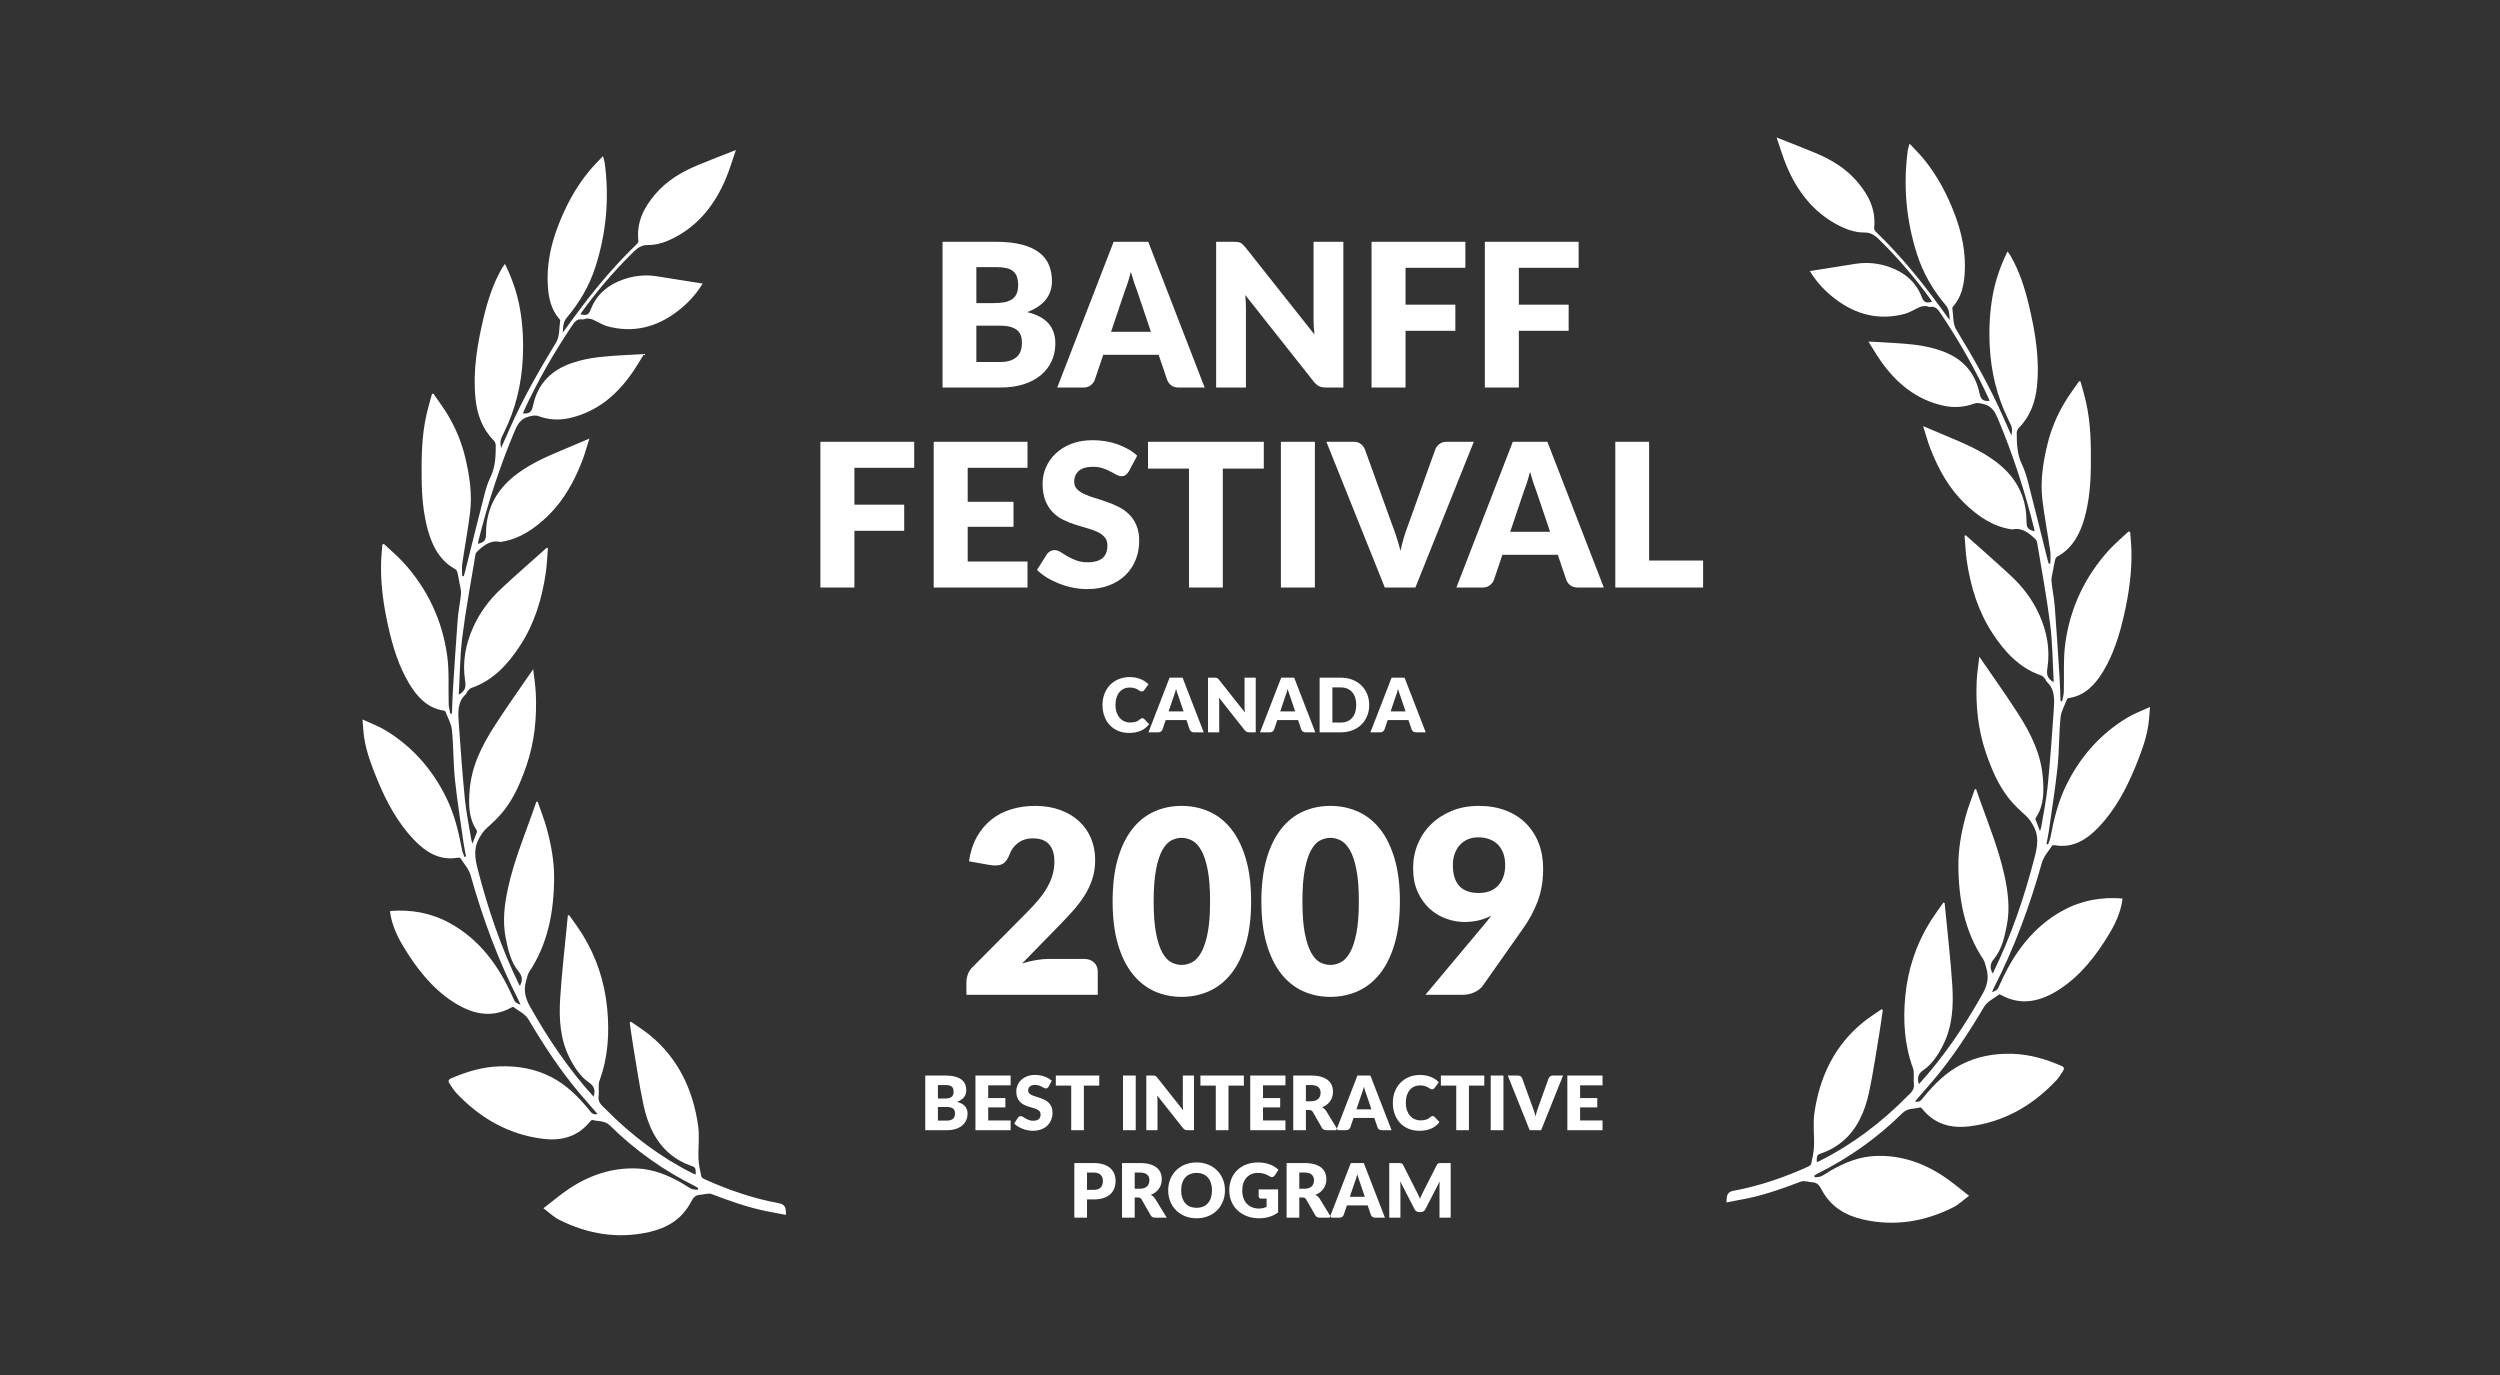
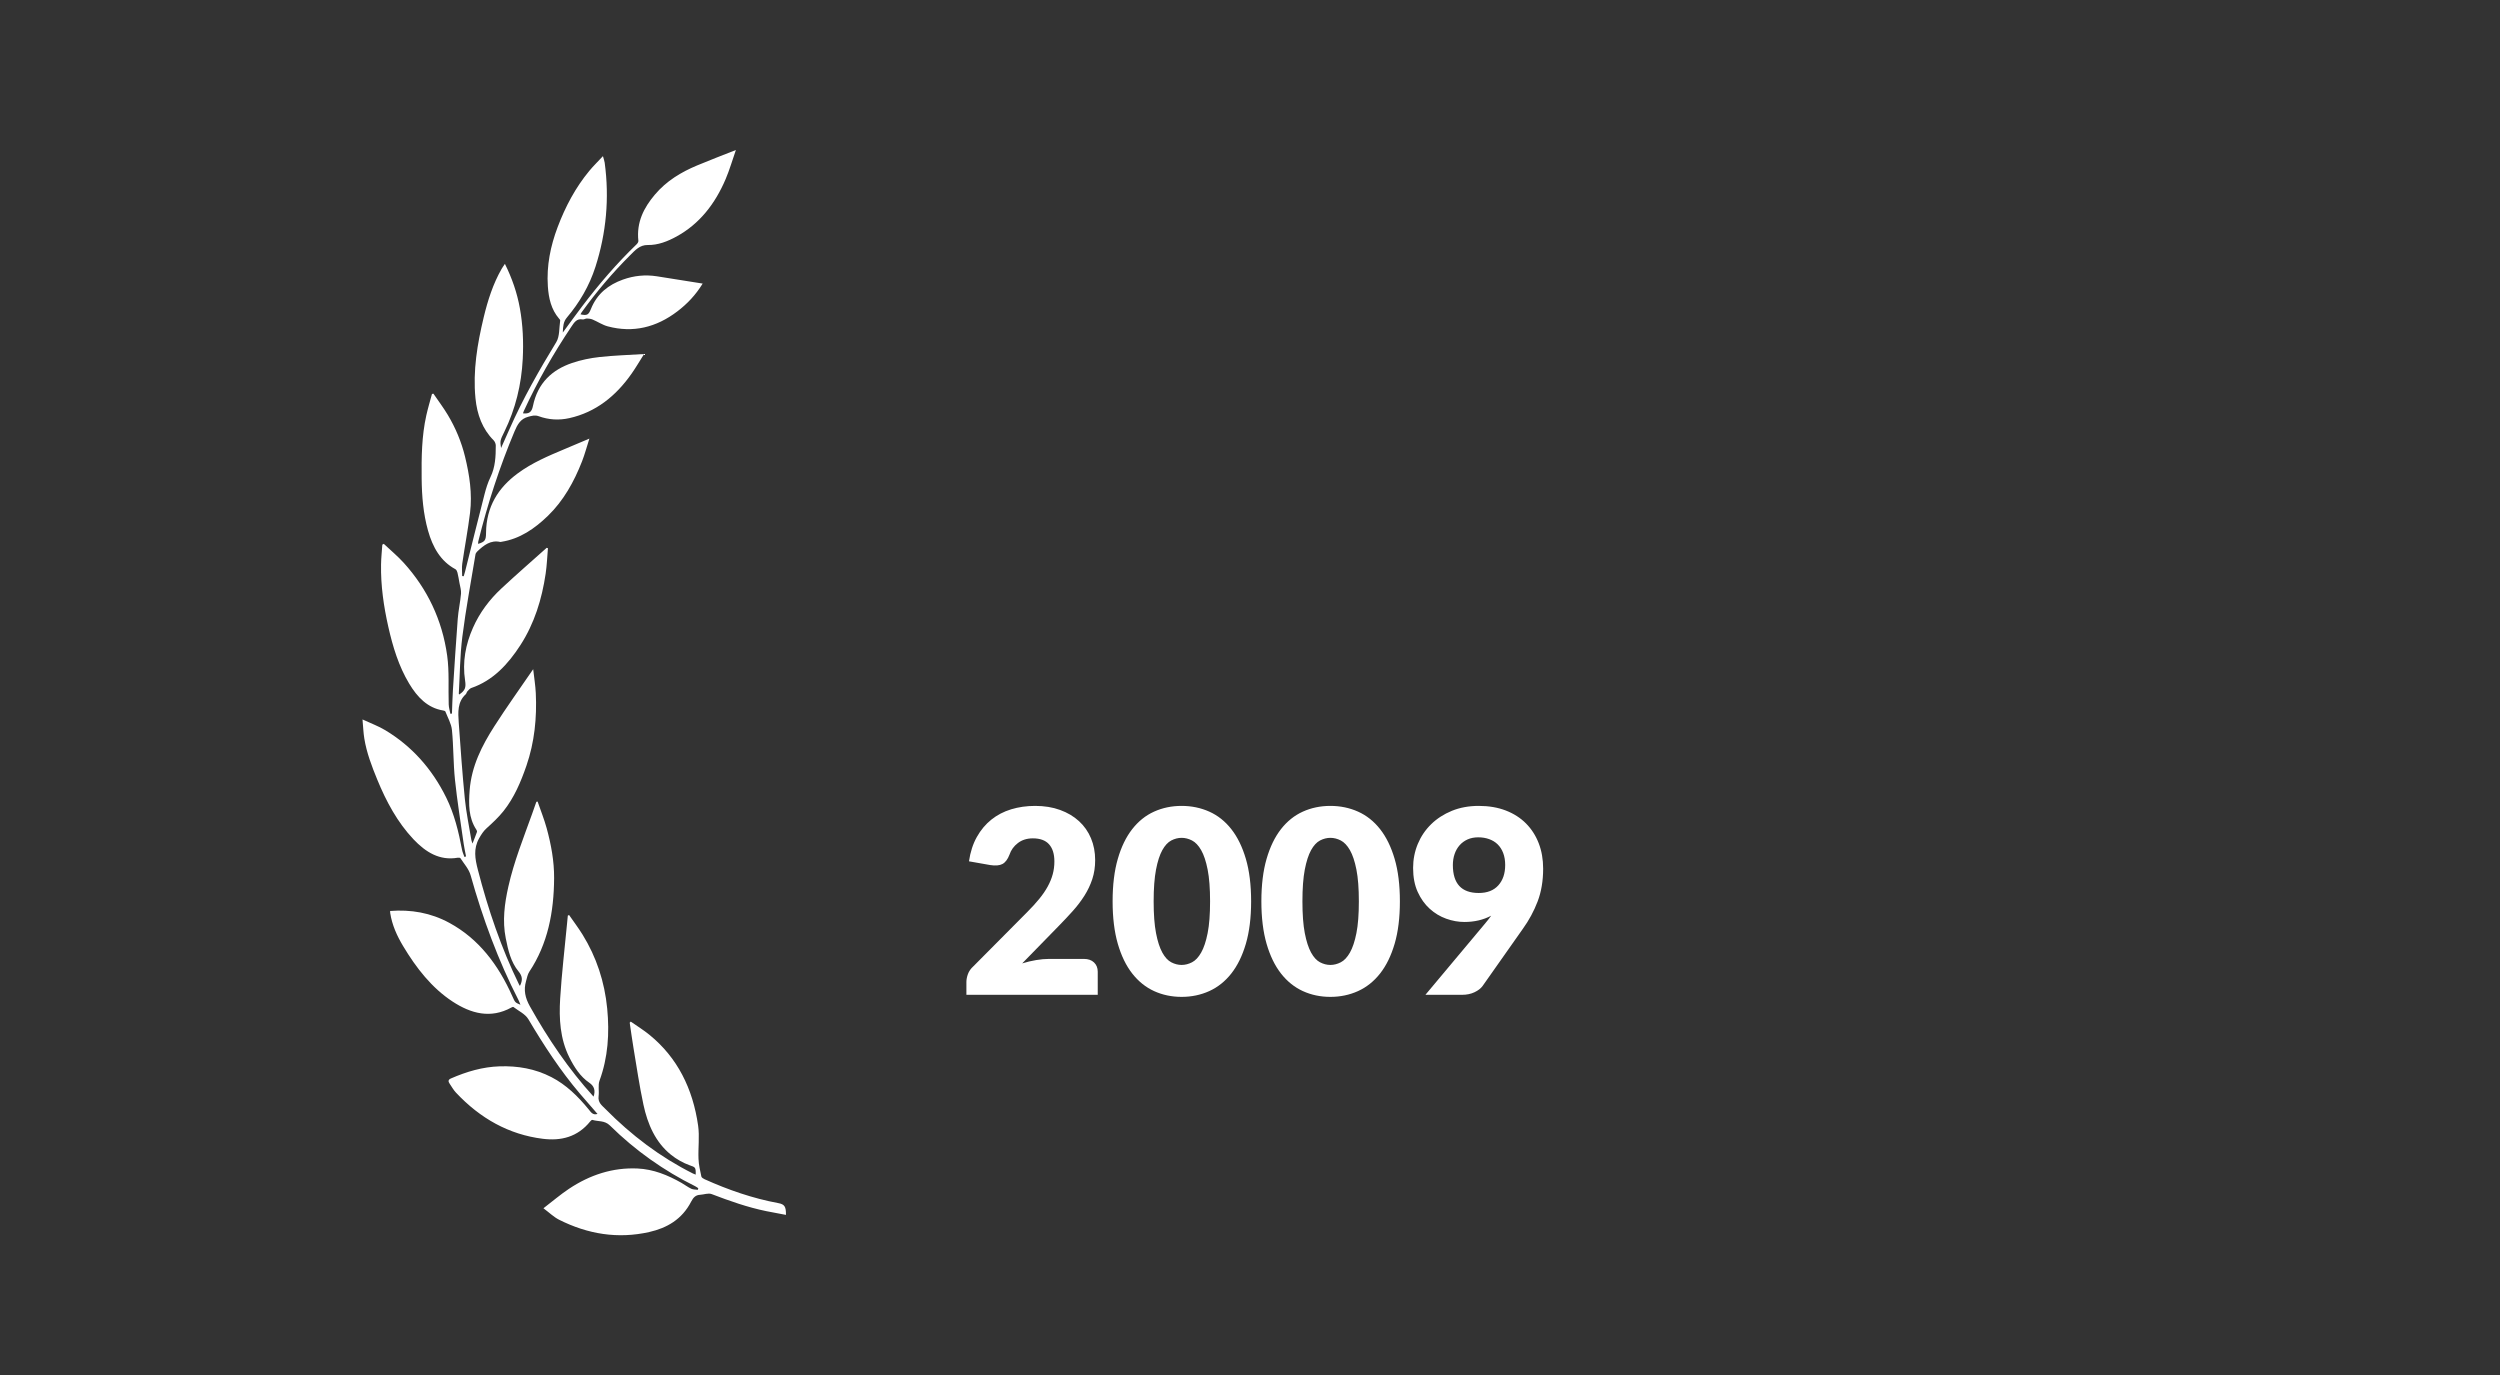
<svg xmlns="http://www.w3.org/2000/svg" xmlns:ns1="http://www.bohemiancoding.com/sketch/ns" width="200px" height="110px" viewBox="0 0 200 110" version="1.1">
  <rect x="0" y="0" width="200" height="110" fill="#333333" stroke="none" />
  <title>GS-Banff2009bis</title>
  <desc>Created with Sketch.</desc>
  <defs />
  <g id="Page-1" stroke="none" stroke-width="1" fill="none" fill-rule="evenodd" ns1:type="MSPage">
    <g id="Awards" ns1:type="MSArtboardGroup" transform="translate(-247, -1219)">
      <g id="GS-Banff2009bis" ns1:type="MSLayerGroup" transform="translate(247, 1219)">
        <g id="Palmes" transform="translate(29, 11)" fill="#FFFFFF" ns1:type="MSShapeGroup">
          <g id="Palme">
            <g transform="translate(0, 1)">
              <path d="M26.655,81.971 C26.677,81.355 26.604,81.378 26.165,81.219 C25.637,81.028 25.116,80.733 24.668,80.371 C23.44,79.379 22.809,77.943 22.473,76.365 C22.151,74.859 21.93,73.327 21.674,71.805 C21.563,71.144 21.475,70.478 21.377,69.815 C21.404,69.785 21.432,69.756 21.459,69.727 C21.964,70.081 22.49,70.404 22.969,70.796 C25.192,72.611 26.429,75.089 26.85,78.053 C26.973,78.919 26.844,79.825 26.88,80.711 C26.898,81.184 27.01,81.655 27.108,82.12 C27.128,82.212 27.269,82.294 27.37,82.34 C29.274,83.197 31.228,83.871 33.262,84.249 C33.766,84.342 33.886,84.528 33.876,85.192 C33.347,85.091 32.825,84.999 32.305,84.892 C30.808,84.585 29.366,84.077 27.931,83.527 C27.661,83.424 27.315,83.567 27.003,83.584 C26.665,83.603 26.471,83.783 26.301,84.116 C25.565,85.553 24.348,86.243 22.938,86.562 C20.434,87.128 18.025,86.738 15.718,85.574 C15.308,85.367 14.956,85.02 14.475,84.661 C15.219,84.09 15.844,83.553 16.519,83.104 C18.201,81.985 20.025,81.389 22.007,81.48 C23.266,81.538 24.419,82.003 25.524,82.633 C25.787,82.783 26.033,82.974 26.304,83.101 C26.461,83.175 26.653,83.159 26.829,83.184 C26.84,83.141 26.851,83.099 26.861,83.056 C26.779,83.003 26.7,82.94 26.613,82.897 C24.115,81.657 21.832,80.049 19.793,78.039 C19.368,77.62 18.858,77.737 18.392,77.592 C18.347,77.579 18.264,77.655 18.22,77.71 C17.199,78.978 15.864,79.283 14.422,79.103 C11.72,78.766 9.416,77.479 7.473,75.405 C7.279,75.198 7.135,74.935 6.971,74.695 C6.846,74.514 6.845,74.376 7.07,74.278 C8.325,73.73 9.609,73.35 10.971,73.307 C12.415,73.261 13.802,73.492 15.119,74.173 C16.293,74.78 17.235,75.703 18.092,76.749 C18.268,76.964 18.423,77.237 18.8,77.115 C18.316,76.557 17.847,76.027 17.388,75.487 C15.834,73.658 14.513,71.639 13.273,69.544 C13.018,69.113 12.485,68.877 12.074,68.56 C12.043,68.537 11.962,68.574 11.912,68.601 C10.252,69.518 8.675,69.087 7.204,68.123 C5.543,67.034 4.301,65.444 3.246,63.681 C2.761,62.871 2.368,62.013 2.217,61.044 C2.209,60.995 2.211,60.944 2.208,60.878 C3.872,60.749 5.455,61.017 6.952,61.831 C9.294,63.104 10.862,65.172 11.987,67.7 C12.208,68.195 12.202,68.198 12.635,68.381 C12.572,68.227 12.534,68.112 12.48,68.007 C10.856,64.837 9.623,61.49 8.648,58.018 C8.508,57.521 8.123,57.104 7.838,56.661 C7.806,56.611 7.683,56.606 7.607,56.619 C6.176,56.866 5.058,56.179 4.082,55.147 C2.797,53.787 1.903,52.131 1.176,50.357 C0.743,49.299 0.332,48.23 0.145,47.081 C0.071,46.625 0.055,46.157 0,45.556 C0.679,45.872 1.277,46.088 1.819,46.415 C3.926,47.682 5.556,49.487 6.699,51.809 C7.343,53.115 7.69,54.534 7.962,55.98 C8,56.178 8.089,56.364 8.155,56.556 C8.198,56.542 8.241,56.527 8.284,56.513 C8.221,56.181 8.144,55.852 8.097,55.518 C7.855,53.808 7.579,52.102 7.398,50.384 C7.26,49.064 7.287,47.724 7.156,46.403 C7.105,45.895 6.821,45.413 6.632,44.925 C6.613,44.876 6.513,44.848 6.448,44.838 C5.203,44.636 4.385,43.773 3.732,42.686 C2.898,41.298 2.424,39.741 2.064,38.142 C1.695,36.505 1.455,34.846 1.484,33.153 C1.493,32.626 1.55,32.101 1.585,31.574 C1.624,31.552 1.663,31.529 1.702,31.506 C2.238,32.012 2.807,32.483 3.304,33.031 C5.174,35.098 6.376,37.576 6.774,40.453 C6.951,41.732 6.854,43.056 6.897,44.359 C6.905,44.61 6.985,44.857 7.032,45.106 C7.073,45.099 7.115,45.092 7.156,45.085 C7.181,44.469 7.193,43.852 7.232,43.237 C7.354,41.324 7.473,39.411 7.62,37.501 C7.672,36.828 7.823,36.164 7.882,35.491 C7.906,35.216 7.807,34.927 7.759,34.646 C7.71,34.365 7.664,34.082 7.596,33.806 C7.572,33.705 7.51,33.578 7.433,33.536 C6.245,32.897 5.617,31.78 5.243,30.453 C4.861,29.096 4.747,27.697 4.732,26.284 C4.714,24.585 4.735,22.889 5.106,21.226 C5.234,20.65 5.406,20.086 5.558,19.517 C5.596,19.509 5.635,19.501 5.673,19.493 C6.06,20.061 6.475,20.609 6.829,21.202 C7.444,22.231 7.913,23.345 8.203,24.535 C8.56,26.002 8.79,27.5 8.604,29.02 C8.437,30.384 8.177,31.734 7.98,33.095 C7.933,33.417 7.973,33.754 7.973,34.083 C8.014,34.089 8.056,34.094 8.097,34.099 C8.134,33.974 8.175,33.85 8.207,33.723 C8.723,31.666 9.231,29.607 9.759,27.554 C9.881,27.079 10.028,26.601 10.238,26.168 C10.627,25.367 10.662,24.509 10.662,23.641 C10.662,23.498 10.582,23.316 10.483,23.217 C9.585,22.314 9.166,21.157 9.038,19.868 C8.82,17.655 9.188,15.506 9.698,13.377 C10.023,12.023 10.444,10.713 11.125,9.518 C11.197,9.391 11.285,9.274 11.393,9.11 C11.967,10.266 12.367,11.427 12.589,12.656 C12.831,13.993 12.889,15.346 12.82,16.708 C12.716,18.768 12.24,20.713 11.352,22.531 C11.012,23.225 10.991,23.261 11.084,23.843 C11.327,23.297 11.544,22.814 11.758,22.33 C12.833,19.894 14.136,17.61 15.506,15.363 C15.78,14.914 15.727,14.222 15.815,13.64 C15.822,13.595 15.759,13.53 15.72,13.484 C15.097,12.76 14.891,11.852 14.828,10.904 C14.717,9.258 15.04,7.684 15.609,6.174 C16.231,4.526 17.045,2.997 18.144,1.67 C18.47,1.276 18.836,0.922 19.236,0.491 C19.297,0.717 19.355,0.867 19.376,1.022 C19.759,3.861 19.503,6.636 18.638,9.339 C18.147,10.872 17.355,12.216 16.351,13.404 C16.072,13.733 16.042,14.1 16.023,14.604 C16.574,13.856 17.058,13.186 17.555,12.528 C18.901,10.749 20.344,9.071 21.929,7.543 C21.998,7.477 22.079,7.355 22.07,7.271 C21.905,5.777 22.51,4.615 23.386,3.576 C24.319,2.468 25.497,1.769 26.762,1.238 C27.753,0.821 28.757,0.442 29.872,0 C29.584,0.827 29.363,1.593 29.056,2.316 C28.209,4.313 26.958,5.911 25.135,6.914 C24.405,7.315 23.635,7.616 22.82,7.601 C22.182,7.589 21.808,8.023 21.419,8.41 C20.009,9.815 18.713,11.342 17.532,12.984 C17.498,13.032 17.473,13.088 17.439,13.147 C17.964,13.265 18.085,13.191 18.272,12.724 C18.772,11.477 19.695,10.774 20.837,10.366 C21.722,10.05 22.626,9.96 23.547,10.103 C24.752,10.29 25.956,10.486 27.213,10.686 C26.649,11.609 25.972,12.311 25.201,12.901 C23.504,14.198 21.643,14.648 19.621,14.109 C19.202,13.997 18.817,13.736 18.41,13.563 C18.268,13.503 18.106,13.483 17.953,13.481 C17.837,13.478 17.715,13.575 17.607,13.554 C17.142,13.462 16.935,13.798 16.705,14.142 C15.273,16.278 13.994,18.517 12.904,20.885 C12.877,20.942 12.86,21.004 12.837,21.067 C13.329,21.124 13.536,20.967 13.634,20.486 C14.018,18.617 15.185,17.577 16.763,17.039 C17.472,16.798 18.218,16.645 18.957,16.563 C20.103,16.435 21.257,16.403 22.528,16.322 C22.169,16.888 21.873,17.398 21.538,17.877 C20.259,19.706 18.648,20.979 16.553,21.449 C15.713,21.638 14.895,21.586 14.092,21.296 C13.788,21.187 13.543,21.266 13.248,21.345 C12.645,21.507 12.396,21.954 12.159,22.518 C10.965,25.361 10.01,28.297 9.262,31.316 C9.248,31.376 9.253,31.441 9.249,31.511 C9.794,31.343 9.878,31.224 9.883,30.637 C9.902,28.526 10.864,27.021 12.406,25.879 C13.569,25.018 14.866,24.474 16.163,23.928 C16.793,23.663 17.422,23.396 18.151,23.088 C17.939,23.749 17.783,24.342 17.564,24.905 C16.921,26.552 16.078,28.057 14.842,29.258 C13.767,30.302 12.58,31.111 11.125,31.342 C11.09,31.347 11.053,31.363 11.02,31.356 C10.261,31.184 9.708,31.613 9.183,32.115 C9.118,32.177 9.052,32.269 9.038,32.357 C8.677,34.547 8.267,36.73 7.988,38.933 C7.797,40.44 7.791,41.975 7.704,43.497 C7.703,43.518 7.728,43.54 7.74,43.56 C8.212,43.242 8.293,43.005 8.207,42.438 C7.98,40.958 8.247,39.555 8.836,38.224 C9.378,36.998 10.163,35.963 11.103,35.087 C12.295,33.975 13.523,32.909 14.736,31.824 C14.769,31.835 14.802,31.846 14.835,31.857 C14.777,32.534 14.752,33.217 14.653,33.887 C14.351,35.942 13.749,37.875 12.644,39.593 C11.634,41.162 10.426,42.449 8.705,43.039 C8.584,43.08 8.483,43.208 8.388,43.312 C8.331,43.374 8.318,43.488 8.258,43.542 C7.59,44.152 7.641,44.985 7.698,45.798 C7.843,47.838 7.985,49.88 8.188,51.914 C8.297,53.011 8.527,54.093 8.705,55.181 C8.716,55.252 8.747,55.319 8.8,55.485 C8.943,55.118 9.057,54.839 9.157,54.555 C9.173,54.509 9.142,54.427 9.111,54.38 C8.476,53.422 8.488,52.327 8.572,51.226 C8.719,49.284 9.559,47.646 10.547,46.102 C11.522,44.577 12.576,43.113 13.655,41.535 C13.733,42.231 13.834,42.837 13.863,43.447 C13.957,45.432 13.761,47.376 13.117,49.25 C12.665,50.563 12.126,51.827 11.278,52.889 C10.874,53.395 10.396,53.837 9.921,54.266 C9.669,54.495 9.506,54.753 9.334,55.056 C8.859,55.897 9.003,56.7 9.227,57.571 C10.048,60.763 11.101,63.851 12.532,66.778 C12.549,66.811 12.573,66.84 12.595,66.872 C12.832,66.407 12.792,66.09 12.489,65.722 C11.866,64.968 11.652,64.019 11.46,63.06 C11.18,61.658 11.364,60.287 11.67,58.922 C12.12,56.915 12.882,55.031 13.567,53.116 C13.682,52.794 13.794,52.47 13.908,52.146 C13.941,52.139 13.975,52.132 14.008,52.124 C14.253,52.835 14.535,53.533 14.734,54.258 C15.09,55.558 15.337,56.889 15.329,58.254 C15.313,60.952 14.83,63.506 13.343,65.741 C13.205,65.948 13.159,66.232 13.085,66.485 C12.873,67.213 13.019,67.839 13.389,68.502 C14.851,71.115 16.508,73.552 18.485,75.731 C18.655,75.234 18.531,74.883 18.147,74.622 C17.418,74.124 16.941,73.38 16.537,72.569 C15.807,71.1 15.714,69.494 15.813,67.888 C15.936,65.887 16.174,63.894 16.363,61.897 C16.383,61.682 16.404,61.467 16.425,61.252 C16.459,61.235 16.492,61.217 16.525,61.199 C16.887,61.722 17.27,62.228 17.605,62.769 C18.713,64.56 19.371,66.546 19.577,68.691 C19.765,70.654 19.646,72.588 18.961,74.455 C18.828,74.817 18.943,75.28 18.888,75.688 C18.819,76.204 19.147,76.428 19.421,76.706 C21.513,78.829 23.835,80.576 26.43,81.878 C26.493,81.91 26.56,81.932 26.655,81.971" />
            </g>
            <g transform="translate(126, 43.5) scale(-1, 1) translate(-126, -43.5) translate(109, 0)">
-               <path d="M26.655,81.971 C26.677,81.355 26.604,81.378 26.165,81.219 C25.637,81.028 25.116,80.733 24.668,80.371 C23.44,79.379 22.809,77.943 22.473,76.365 C22.151,74.859 21.93,73.327 21.674,71.805 C21.563,71.144 21.475,70.478 21.377,69.815 C21.404,69.785 21.432,69.756 21.459,69.727 C21.964,70.081 22.49,70.404 22.969,70.796 C25.192,72.611 26.429,75.089 26.85,78.053 C26.973,78.919 26.844,79.825 26.88,80.711 C26.898,81.184 27.01,81.655 27.108,82.12 C27.128,82.212 27.269,82.294 27.37,82.34 C29.274,83.197 31.228,83.871 33.262,84.249 C33.766,84.342 33.886,84.528 33.876,85.192 C33.347,85.091 32.825,84.999 32.305,84.892 C30.808,84.585 29.366,84.077 27.931,83.527 C27.661,83.424 27.315,83.567 27.003,83.584 C26.665,83.603 26.471,83.783 26.301,84.116 C25.565,85.553 24.348,86.243 22.938,86.562 C20.434,87.128 18.025,86.738 15.718,85.574 C15.308,85.367 14.956,85.02 14.475,84.661 C15.219,84.09 15.844,83.553 16.519,83.104 C18.201,81.985 20.025,81.389 22.007,81.48 C23.266,81.538 24.419,82.003 25.524,82.633 C25.787,82.783 26.033,82.974 26.304,83.101 C26.461,83.175 26.653,83.159 26.829,83.184 C26.84,83.141 26.851,83.099 26.861,83.056 C26.779,83.003 26.7,82.94 26.613,82.897 C24.115,81.657 21.832,80.049 19.793,78.039 C19.368,77.62 18.858,77.737 18.392,77.592 C18.347,77.579 18.264,77.655 18.22,77.71 C17.199,78.978 15.864,79.283 14.422,79.103 C11.72,78.766 9.416,77.479 7.473,75.405 C7.279,75.198 7.135,74.935 6.971,74.695 C6.846,74.514 6.845,74.376 7.07,74.278 C8.325,73.73 9.609,73.35 10.971,73.307 C12.415,73.261 13.802,73.492 15.119,74.173 C16.293,74.78 17.235,75.703 18.092,76.749 C18.268,76.964 18.423,77.237 18.8,77.115 C18.316,76.557 17.847,76.027 17.388,75.487 C15.834,73.658 14.513,71.639 13.273,69.544 C13.018,69.113 12.485,68.877 12.074,68.56 C12.043,68.537 11.962,68.574 11.912,68.601 C10.252,69.518 8.675,69.087 7.204,68.123 C5.543,67.034 4.301,65.444 3.246,63.681 C2.761,62.871 2.368,62.013 2.217,61.044 C2.209,60.995 2.211,60.944 2.208,60.878 C3.872,60.749 5.455,61.017 6.952,61.831 C9.294,63.104 10.862,65.172 11.987,67.7 C12.208,68.195 12.202,68.198 12.635,68.381 C12.572,68.227 12.534,68.112 12.48,68.007 C10.856,64.837 9.623,61.49 8.648,58.018 C8.508,57.521 8.123,57.104 7.838,56.661 C7.806,56.611 7.683,56.606 7.607,56.619 C6.176,56.866 5.058,56.179 4.082,55.147 C2.797,53.787 1.903,52.131 1.176,50.357 C0.743,49.299 0.332,48.23 0.145,47.081 C0.071,46.625 0.055,46.157 0,45.556 C0.679,45.872 1.277,46.088 1.819,46.415 C3.926,47.682 5.556,49.487 6.699,51.809 C7.343,53.115 7.69,54.534 7.962,55.98 C8,56.178 8.089,56.364 8.155,56.556 C8.198,56.542 8.241,56.527 8.284,56.513 C8.221,56.181 8.144,55.852 8.097,55.518 C7.855,53.808 7.579,52.102 7.398,50.384 C7.26,49.064 7.287,47.724 7.156,46.403 C7.105,45.895 6.821,45.413 6.632,44.925 C6.613,44.876 6.513,44.848 6.448,44.838 C5.203,44.636 4.385,43.773 3.732,42.686 C2.898,41.298 2.424,39.741 2.064,38.142 C1.695,36.505 1.455,34.846 1.484,33.153 C1.493,32.626 1.55,32.101 1.585,31.574 C1.624,31.552 1.663,31.529 1.702,31.506 C2.238,32.012 2.807,32.483 3.304,33.031 C5.174,35.098 6.376,37.576 6.774,40.453 C6.951,41.732 6.854,43.056 6.897,44.359 C6.905,44.61 6.985,44.857 7.032,45.106 C7.073,45.099 7.115,45.092 7.156,45.085 C7.181,44.469 7.193,43.852 7.232,43.237 C7.354,41.324 7.473,39.411 7.62,37.501 C7.672,36.828 7.823,36.164 7.882,35.491 C7.906,35.216 7.807,34.927 7.759,34.646 C7.71,34.365 7.664,34.082 7.596,33.806 C7.572,33.705 7.51,33.578 7.433,33.536 C6.245,32.897 5.617,31.78 5.243,30.453 C4.861,29.096 4.747,27.697 4.732,26.284 C4.714,24.585 4.735,22.889 5.106,21.226 C5.234,20.65 5.406,20.086 5.558,19.517 C5.596,19.509 5.635,19.501 5.673,19.493 C6.06,20.061 6.475,20.609 6.829,21.202 C7.444,22.231 7.913,23.345 8.203,24.535 C8.56,26.002 8.79,27.5 8.604,29.02 C8.437,30.384 8.177,31.734 7.98,33.095 C7.933,33.417 7.973,33.754 7.973,34.083 C8.014,34.089 8.056,34.094 8.097,34.099 C8.134,33.974 8.175,33.85 8.207,33.723 C8.723,31.666 9.231,29.607 9.759,27.554 C9.881,27.079 10.028,26.601 10.238,26.168 C10.627,25.367 10.662,24.509 10.662,23.641 C10.662,23.498 10.582,23.316 10.483,23.217 C9.585,22.314 9.166,21.157 9.038,19.868 C8.82,17.655 9.188,15.506 9.698,13.377 C10.023,12.023 10.444,10.713 11.125,9.518 C11.197,9.391 11.285,9.274 11.393,9.11 C11.967,10.266 12.367,11.427 12.589,12.656 C12.831,13.993 12.889,15.346 12.82,16.708 C12.716,18.768 12.24,20.713 11.352,22.531 C11.012,23.225 10.991,23.261 11.084,23.843 C11.327,23.297 11.544,22.814 11.758,22.33 C12.833,19.894 14.136,17.61 15.506,15.363 C15.78,14.914 15.727,14.222 15.815,13.64 C15.822,13.595 15.759,13.53 15.72,13.484 C15.097,12.76 14.891,11.852 14.828,10.904 C14.717,9.258 15.04,7.684 15.609,6.174 C16.231,4.526 17.045,2.997 18.144,1.67 C18.47,1.276 18.836,0.922 19.236,0.491 C19.297,0.717 19.355,0.867 19.376,1.022 C19.759,3.861 19.503,6.636 18.638,9.339 C18.147,10.872 17.355,12.216 16.351,13.404 C16.072,13.733 16.042,14.1 16.023,14.604 C16.574,13.856 17.058,13.186 17.555,12.528 C18.901,10.749 20.344,9.071 21.929,7.543 C21.998,7.477 22.079,7.355 22.07,7.271 C21.905,5.777 22.51,4.615 23.386,3.576 C24.319,2.468 25.497,1.769 26.762,1.238 C27.753,0.821 28.757,0.442 29.872,0 C29.584,0.827 29.363,1.593 29.056,2.316 C28.209,4.313 26.958,5.911 25.135,6.914 C24.405,7.315 23.635,7.616 22.82,7.601 C22.182,7.589 21.808,8.023 21.419,8.41 C20.009,9.815 18.713,11.342 17.532,12.984 C17.498,13.032 17.473,13.088 17.439,13.147 C17.964,13.265 18.085,13.191 18.272,12.724 C18.772,11.477 19.695,10.774 20.837,10.366 C21.722,10.05 22.626,9.96 23.547,10.103 C24.752,10.29 25.956,10.486 27.213,10.686 C26.649,11.609 25.972,12.311 25.201,12.901 C23.504,14.198 21.643,14.648 19.621,14.109 C19.202,13.997 18.817,13.736 18.41,13.563 C18.268,13.503 18.106,13.483 17.953,13.481 C17.837,13.478 17.715,13.575 17.607,13.554 C17.142,13.462 16.935,13.798 16.705,14.142 C15.273,16.278 13.994,18.517 12.904,20.885 C12.877,20.942 12.86,21.004 12.837,21.067 C13.329,21.124 13.536,20.967 13.634,20.486 C14.018,18.617 15.185,17.577 16.763,17.039 C17.472,16.798 18.218,16.645 18.957,16.563 C20.103,16.435 21.257,16.403 22.528,16.322 C22.169,16.888 21.873,17.398 21.538,17.877 C20.259,19.706 18.648,20.979 16.553,21.449 C15.713,21.638 14.895,21.586 14.092,21.296 C13.788,21.187 13.543,21.266 13.248,21.345 C12.645,21.507 12.396,21.954 12.159,22.518 C10.965,25.361 10.01,28.297 9.262,31.316 C9.248,31.376 9.253,31.441 9.249,31.511 C9.794,31.343 9.878,31.224 9.883,30.637 C9.902,28.526 10.864,27.021 12.406,25.879 C13.569,25.018 14.866,24.474 16.163,23.928 C16.793,23.663 17.422,23.396 18.151,23.088 C17.939,23.749 17.783,24.342 17.564,24.905 C16.921,26.552 16.078,28.057 14.842,29.258 C13.767,30.302 12.58,31.111 11.125,31.342 C11.09,31.347 11.053,31.363 11.02,31.356 C10.261,31.184 9.708,31.613 9.183,32.115 C9.118,32.177 9.052,32.269 9.038,32.357 C8.677,34.547 8.267,36.73 7.988,38.933 C7.797,40.44 7.791,41.975 7.704,43.497 C7.703,43.518 7.728,43.54 7.74,43.56 C8.212,43.242 8.293,43.005 8.207,42.438 C7.98,40.958 8.247,39.555 8.836,38.224 C9.378,36.998 10.163,35.963 11.103,35.087 C12.295,33.975 13.523,32.909 14.736,31.824 C14.769,31.835 14.802,31.846 14.835,31.857 C14.777,32.534 14.752,33.217 14.653,33.887 C14.351,35.942 13.749,37.875 12.644,39.593 C11.634,41.162 10.426,42.449 8.705,43.039 C8.584,43.08 8.483,43.208 8.388,43.312 C8.331,43.374 8.318,43.488 8.258,43.542 C7.59,44.152 7.641,44.985 7.698,45.798 C7.843,47.838 7.985,49.88 8.188,51.914 C8.297,53.011 8.527,54.093 8.705,55.181 C8.716,55.252 8.747,55.319 8.8,55.485 C8.943,55.118 9.057,54.839 9.157,54.555 C9.173,54.509 9.142,54.427 9.111,54.38 C8.476,53.422 8.488,52.327 8.572,51.226 C8.719,49.284 9.559,47.646 10.547,46.102 C11.522,44.577 12.576,43.113 13.655,41.535 C13.733,42.231 13.834,42.837 13.863,43.447 C13.957,45.432 13.761,47.376 13.117,49.25 C12.665,50.563 12.126,51.827 11.278,52.889 C10.874,53.395 10.396,53.837 9.921,54.266 C9.669,54.495 9.506,54.753 9.334,55.056 C8.859,55.897 9.003,56.7 9.227,57.571 C10.048,60.763 11.101,63.851 12.532,66.778 C12.549,66.811 12.573,66.84 12.595,66.872 C12.832,66.407 12.792,66.09 12.489,65.722 C11.866,64.968 11.652,64.019 11.46,63.06 C11.18,61.658 11.364,60.287 11.67,58.922 C12.12,56.915 12.882,55.031 13.567,53.116 C13.682,52.794 13.794,52.47 13.908,52.146 C13.941,52.139 13.975,52.132 14.008,52.124 C14.253,52.835 14.535,53.533 14.734,54.258 C15.09,55.558 15.337,56.889 15.329,58.254 C15.313,60.952 14.83,63.506 13.343,65.741 C13.205,65.948 13.159,66.232 13.085,66.485 C12.873,67.213 13.019,67.839 13.389,68.502 C14.851,71.115 16.508,73.552 18.485,75.731 C18.655,75.234 18.531,74.883 18.147,74.622 C17.418,74.124 16.941,73.38 16.537,72.569 C15.807,71.1 15.714,69.494 15.813,67.888 C15.936,65.887 16.174,63.894 16.363,61.897 C16.383,61.682 16.404,61.467 16.425,61.252 C16.459,61.235 16.492,61.217 16.525,61.199 C16.887,61.722 17.27,62.228 17.605,62.769 C18.713,64.56 19.371,66.546 19.577,68.691 C19.765,70.654 19.646,72.588 18.961,74.455 C18.828,74.817 18.943,75.28 18.888,75.688 C18.819,76.204 19.147,76.428 19.421,76.706 C21.513,78.829 23.835,80.576 26.43,81.878 C26.493,81.91 26.56,81.932 26.655,81.971" />
-             </g>
+               </g>
          </g>
-           <path d="M51.012,17.96 C51.369,17.96 51.661,17.915 51.888,17.824 C52.115,17.733 52.292,17.616 52.42,17.472 C52.548,17.328 52.636,17.165 52.684,16.984 C52.732,16.803 52.756,16.619 52.756,16.432 C52.756,16.219 52.728,16.027 52.672,15.856 C52.616,15.685 52.52,15.541 52.384,15.424 C52.248,15.307 52.068,15.216 51.844,15.152 C51.62,15.088 51.337,15.056 50.996,15.056 L49.108,15.056 L49.108,17.96 L51.012,17.96 Z M49.108,10.368 L49.108,13.248 L50.516,13.248 C50.815,13.248 51.084,13.227 51.324,13.184 C51.564,13.141 51.768,13.067 51.936,12.96 C52.104,12.853 52.232,12.707 52.32,12.52 C52.408,12.333 52.452,12.099 52.452,11.816 C52.452,11.539 52.417,11.308 52.348,11.124 C52.279,10.94 52.172,10.792 52.028,10.68 C51.884,10.568 51.701,10.488 51.48,10.44 C51.259,10.392 50.996,10.368 50.692,10.368 L49.108,10.368 Z M50.692,8.344 C51.497,8.344 52.183,8.419 52.748,8.568 C53.313,8.717 53.775,8.928 54.132,9.2 C54.489,9.472 54.749,9.803 54.912,10.192 C55.075,10.581 55.156,11.016 55.156,11.496 C55.156,11.757 55.119,12.009 55.044,12.252 C54.969,12.495 54.852,12.721 54.692,12.932 C54.532,13.143 54.327,13.336 54.076,13.512 C53.825,13.688 53.524,13.84 53.172,13.968 C53.94,14.155 54.508,14.456 54.876,14.872 C55.244,15.288 55.428,15.827 55.428,16.488 C55.428,16.984 55.332,17.445 55.14,17.872 C54.948,18.299 54.667,18.671 54.296,18.988 C53.925,19.305 53.468,19.553 52.924,19.732 C52.38,19.911 51.759,20 51.06,20 L46.404,20 L46.404,8.344 L50.692,8.344 Z M63.076,15.544 L61.996,12.352 C61.916,12.149 61.831,11.911 61.74,11.636 C61.649,11.361 61.559,11.064 61.468,10.744 C61.388,11.069 61.303,11.371 61.212,11.648 C61.121,11.925 61.036,12.165 60.956,12.368 L59.884,15.544 L63.076,15.544 Z M67.372,20 L65.276,20 C65.041,20 64.852,19.945 64.708,19.836 C64.564,19.727 64.455,19.587 64.38,19.416 L63.692,17.384 L59.26,17.384 L58.572,19.416 C58.513,19.565 58.408,19.7 58.256,19.82 C58.104,19.94 57.916,20 57.692,20 L55.58,20 L60.092,8.344 L62.86,8.344 L67.372,20 Z M78.468,8.344 L78.468,20 L77.06,20 C76.852,20 76.677,19.967 76.536,19.9 C76.395,19.833 76.255,19.717 76.116,19.552 L70.62,12.6 C70.641,12.808 70.656,13.009 70.664,13.204 C70.672,13.399 70.676,13.581 70.676,13.752 L70.676,20 L68.292,20 L68.292,8.344 L69.716,8.344 C69.833,8.344 69.932,8.349 70.012,8.36 C70.092,8.371 70.164,8.391 70.228,8.42 C70.292,8.449 70.353,8.491 70.412,8.544 C70.471,8.597 70.537,8.669 70.612,8.76 L76.156,15.76 C76.129,15.536 76.111,15.319 76.1,15.108 C76.089,14.897 76.084,14.699 76.084,14.512 L76.084,8.344 L78.468,8.344 Z M83.444,10.424 L83.444,13.376 L87.428,13.376 L87.428,15.464 L83.444,15.464 L83.444,20 L80.724,20 L80.724,8.344 L88.228,8.344 L88.228,10.424 L83.444,10.424 Z M92.508,10.424 L92.508,13.376 L96.492,13.376 L96.492,15.464 L92.508,15.464 L92.508,20 L89.788,20 L89.788,8.344 L97.292,8.344 L97.292,10.424 L92.508,10.424 Z M39.352,26.424 L39.352,29.376 L43.336,29.376 L43.336,31.464 L39.352,31.464 L39.352,36 L36.632,36 L36.632,24.344 L44.136,24.344 L44.136,26.424 L39.352,26.424 Z M48.416,26.424 L48.416,29.144 L52.08,29.144 L52.08,31.144 L48.416,31.144 L48.416,33.92 L53.2,33.92 L53.2,36 L45.696,36 L45.696,24.344 L53.2,24.344 L53.2,26.424 L48.416,26.424 Z M61.304,26.712 C61.224,26.84 61.14,26.936 61.052,27 C60.964,27.064 60.851,27.096 60.712,27.096 C60.589,27.096 60.457,27.057 60.316,26.98 C60.175,26.903 60.015,26.816 59.836,26.72 C59.657,26.624 59.453,26.537 59.224,26.46 C58.995,26.383 58.733,26.344 58.44,26.344 C57.933,26.344 57.556,26.452 57.308,26.668 C57.06,26.884 56.936,27.176 56.936,27.544 C56.936,27.779 57.011,27.973 57.16,28.128 C57.309,28.283 57.505,28.416 57.748,28.528 C57.991,28.64 58.268,28.743 58.58,28.836 C58.892,28.929 59.211,29.033 59.536,29.148 C59.861,29.263 60.18,29.397 60.492,29.552 C60.804,29.707 61.081,29.904 61.324,30.144 C61.567,30.384 61.763,30.676 61.912,31.02 C62.061,31.364 62.136,31.779 62.136,32.264 C62.136,32.803 62.043,33.307 61.856,33.776 C61.669,34.245 61.399,34.655 61.044,35.004 C60.689,35.353 60.252,35.628 59.732,35.828 C59.212,36.028 58.621,36.128 57.96,36.128 C57.597,36.128 57.228,36.091 56.852,36.016 C56.476,35.941 56.112,35.836 55.76,35.7 C55.408,35.564 55.077,35.403 54.768,35.216 C54.459,35.029 54.189,34.821 53.96,34.592 L54.76,33.328 C54.824,33.237 54.908,33.161 55.012,33.1 C55.116,33.039 55.229,33.008 55.352,33.008 C55.512,33.008 55.673,33.059 55.836,33.16 C55.999,33.261 56.183,33.373 56.388,33.496 C56.593,33.619 56.829,33.731 57.096,33.832 C57.363,33.933 57.677,33.984 58.04,33.984 C58.531,33.984 58.912,33.876 59.184,33.66 C59.456,33.444 59.592,33.101 59.592,32.632 C59.592,32.36 59.517,32.139 59.368,31.968 C59.219,31.797 59.023,31.656 58.78,31.544 C58.537,31.432 58.261,31.333 57.952,31.248 C57.643,31.163 57.325,31.068 57,30.964 C56.675,30.86 56.357,30.732 56.048,30.58 C55.739,30.428 55.463,30.228 55.22,29.98 C54.977,29.732 54.781,29.423 54.632,29.052 C54.483,28.681 54.408,28.224 54.408,27.68 C54.408,27.243 54.496,26.816 54.672,26.4 C54.848,25.984 55.107,25.613 55.448,25.288 C55.789,24.963 56.208,24.703 56.704,24.508 C57.2,24.313 57.768,24.216 58.408,24.216 C58.765,24.216 59.113,24.244 59.452,24.3 C59.791,24.356 60.112,24.439 60.416,24.548 C60.72,24.657 61.004,24.788 61.268,24.94 C61.532,25.092 61.768,25.264 61.976,25.456 L61.304,26.712 Z M72.104,26.488 L68.824,26.488 L68.824,36 L66.12,36 L66.12,26.488 L62.84,26.488 L62.84,24.344 L72.104,24.344 L72.104,26.488 Z M76.192,36 L73.472,36 L73.472,24.344 L76.192,24.344 L76.192,36 Z M88.904,24.344 L84.232,36 L81.784,36 L77.112,24.344 L79.288,24.344 C79.523,24.344 79.712,24.399 79.856,24.508 C80,24.617 80.109,24.757 80.184,24.928 L82.44,31.168 C82.547,31.44 82.651,31.737 82.752,32.06 C82.853,32.383 82.949,32.72 83.04,33.072 C83.115,32.72 83.199,32.383 83.292,32.06 C83.385,31.737 83.485,31.44 83.592,31.168 L85.832,24.928 C85.891,24.779 85.996,24.644 86.148,24.524 C86.3,24.404 86.488,24.344 86.712,24.344 L88.904,24.344 Z M95.008,31.544 L93.928,28.352 C93.848,28.149 93.763,27.911 93.672,27.636 C93.581,27.361 93.491,27.064 93.4,26.744 C93.32,27.069 93.235,27.371 93.144,27.648 C93.053,27.925 92.968,28.165 92.888,28.368 L91.816,31.544 L95.008,31.544 Z M99.304,36 L97.208,36 C96.973,36 96.784,35.945 96.64,35.836 C96.496,35.727 96.387,35.587 96.312,35.416 L95.624,33.384 L91.192,33.384 L90.504,35.416 C90.445,35.565 90.34,35.7 90.188,35.82 C90.036,35.94 89.848,36 89.624,36 L87.512,36 L92.024,24.344 L94.792,24.344 L99.304,36 Z M107.248,33.84 L107.248,36 L100.224,36 L100.224,24.344 L102.928,24.344 L102.928,33.84 L107.248,33.84 Z" id="BANFF" />
          <path d="M57.711,65.713 C58.053,65.713 58.323,65.807 58.521,65.995 C58.719,66.183 58.819,66.431 58.819,66.739 L58.819,68.585 L48.312,68.585 L48.312,67.559 C48.312,67.361 48.353,67.149 48.436,66.923 C48.518,66.698 48.661,66.492 48.866,66.308 L53.176,61.968 C53.545,61.598 53.866,61.246 54.14,60.911 C54.414,60.576 54.639,60.246 54.817,59.921 C54.995,59.596 55.128,59.271 55.217,58.946 C55.306,58.621 55.351,58.277 55.351,57.915 C55.351,57.32 55.209,56.863 54.925,56.545 C54.641,56.227 54.208,56.068 53.627,56.068 C53.155,56.068 52.757,56.193 52.432,56.443 C52.107,56.692 51.883,57.002 51.76,57.371 C51.616,57.747 51.428,57.997 51.195,58.12 C50.963,58.243 50.631,58.271 50.2,58.202 L48.518,57.905 C48.627,57.159 48.837,56.509 49.149,55.955 C49.46,55.401 49.846,54.94 50.308,54.57 C50.77,54.201 51.298,53.926 51.893,53.744 C52.488,53.563 53.128,53.472 53.812,53.472 C54.55,53.472 55.216,53.58 55.807,53.796 C56.399,54.011 56.903,54.31 57.321,54.693 C57.738,55.076 58.058,55.533 58.28,56.063 C58.502,56.593 58.613,57.176 58.613,57.812 C58.613,58.36 58.536,58.866 58.383,59.331 C58.229,59.796 58.018,60.239 57.752,60.66 C57.485,61.08 57.175,61.487 56.823,61.88 C56.471,62.274 56.096,62.672 55.7,63.076 L52.775,66.072 C53.152,65.955 53.524,65.866 53.894,65.805 C54.263,65.743 54.605,65.713 54.92,65.713 L57.711,65.713 Z M71.09,61.106 C71.09,62.412 70.949,63.544 70.669,64.502 C70.388,65.459 70,66.253 69.504,66.882 C69.009,67.511 68.42,67.98 67.74,68.288 C67.059,68.596 66.322,68.75 65.529,68.75 C64.735,68.75 64.002,68.596 63.328,68.288 C62.654,67.98 62.071,67.511 61.579,66.882 C61.086,66.253 60.701,65.459 60.424,64.502 C60.147,63.544 60.009,62.412 60.009,61.106 C60.009,59.799 60.147,58.667 60.424,57.71 C60.701,56.752 61.086,55.959 61.579,55.329 C62.071,54.7 62.654,54.233 63.328,53.929 C64.002,53.625 64.735,53.472 65.529,53.472 C66.322,53.472 67.059,53.625 67.74,53.929 C68.42,54.233 69.009,54.7 69.504,55.329 C70,55.959 70.388,56.752 70.669,57.71 C70.949,58.667 71.09,59.799 71.09,61.106 L71.09,61.106 Z M67.806,61.106 C67.806,60.073 67.741,59.227 67.611,58.566 C67.481,57.906 67.309,57.388 67.093,57.012 C66.878,56.636 66.633,56.378 66.36,56.237 C66.086,56.097 65.809,56.027 65.529,56.027 C65.248,56.027 64.973,56.097 64.703,56.237 C64.433,56.378 64.193,56.636 63.985,57.012 C63.776,57.388 63.608,57.906 63.482,58.566 C63.355,59.227 63.292,60.073 63.292,61.106 C63.292,62.146 63.355,62.994 63.482,63.65 C63.608,64.307 63.776,64.825 63.985,65.205 C64.193,65.584 64.433,65.844 64.703,65.984 C64.973,66.125 65.248,66.195 65.529,66.195 C65.809,66.195 66.086,66.125 66.36,65.984 C66.633,65.844 66.878,65.584 67.093,65.205 C67.309,64.825 67.481,64.307 67.611,63.65 C67.741,62.994 67.806,62.146 67.806,61.106 L67.806,61.106 Z M82.991,61.106 C82.991,62.412 82.851,63.544 82.571,64.502 C82.29,65.459 81.902,66.253 81.406,66.882 C80.91,67.511 80.322,67.98 79.641,68.288 C78.961,68.596 78.224,68.75 77.43,68.75 C76.637,68.75 75.903,68.596 75.23,68.288 C74.556,67.98 73.973,67.511 73.48,66.882 C72.988,66.253 72.603,65.459 72.326,64.502 C72.049,63.544 71.91,62.412 71.91,61.106 C71.91,59.799 72.049,58.667 72.326,57.71 C72.603,56.752 72.988,55.959 73.48,55.329 C73.973,54.7 74.556,54.233 75.23,53.929 C75.903,53.625 76.637,53.472 77.43,53.472 C78.224,53.472 78.961,53.625 79.641,53.929 C80.322,54.233 80.91,54.7 81.406,55.329 C81.902,55.959 82.29,56.752 82.571,57.71 C82.851,58.667 82.991,59.799 82.991,61.106 L82.991,61.106 Z M79.708,61.106 C79.708,60.073 79.643,59.227 79.513,58.566 C79.383,57.906 79.21,57.388 78.995,57.012 C78.779,56.636 78.535,56.378 78.261,56.237 C77.988,56.097 77.711,56.027 77.43,56.027 C77.15,56.027 76.875,56.097 76.604,56.237 C76.334,56.378 76.095,56.636 75.886,57.012 C75.678,57.388 75.51,57.906 75.383,58.566 C75.257,59.227 75.194,60.073 75.194,61.106 C75.194,62.146 75.257,62.994 75.383,63.65 C75.51,64.307 75.678,64.825 75.886,65.205 C76.095,65.584 76.334,65.844 76.604,65.984 C76.875,66.125 77.15,66.195 77.43,66.195 C77.711,66.195 77.988,66.125 78.261,65.984 C78.535,65.844 78.779,65.584 78.995,65.205 C79.21,64.825 79.383,64.307 79.513,63.65 C79.643,62.994 79.708,62.146 79.708,61.106 L79.708,61.106 Z M87.229,58.202 C87.229,59.693 87.919,60.439 89.301,60.439 C89.978,60.439 90.5,60.235 90.866,59.828 C91.232,59.421 91.415,58.879 91.415,58.202 C91.415,57.84 91.362,57.52 91.256,57.243 C91.15,56.966 91.003,56.735 90.814,56.55 C90.626,56.366 90.399,56.225 90.132,56.13 C89.865,56.034 89.575,55.986 89.26,55.986 C88.939,55.986 88.653,56.043 88.403,56.155 C88.154,56.268 87.942,56.424 87.767,56.622 C87.593,56.821 87.459,57.055 87.367,57.325 C87.275,57.595 87.229,57.888 87.229,58.202 L87.229,58.202 Z M89.773,62.922 C89.869,62.806 89.961,62.693 90.05,62.583 C90.139,62.474 90.221,62.364 90.296,62.255 C89.667,62.59 88.952,62.758 88.152,62.758 C87.666,62.758 87.181,62.67 86.695,62.496 C86.209,62.322 85.77,62.057 85.377,61.701 C84.983,61.345 84.664,60.897 84.417,60.357 C84.171,59.816 84.048,59.177 84.048,58.438 C84.048,57.761 84.173,57.122 84.422,56.52 C84.672,55.918 85.028,55.391 85.49,54.94 C85.951,54.488 86.504,54.131 87.147,53.867 C87.789,53.604 88.508,53.472 89.301,53.472 C90.108,53.472 90.83,53.596 91.466,53.842 C92.102,54.088 92.641,54.433 93.082,54.878 C93.523,55.323 93.862,55.851 94.098,56.463 C94.334,57.075 94.452,57.751 94.452,58.49 C94.452,59.468 94.305,60.343 94.01,61.116 C93.716,61.889 93.323,62.617 92.831,63.301 L89.609,67.877 C89.465,68.076 89.248,68.243 88.957,68.38 C88.667,68.517 88.337,68.585 87.967,68.585 L85.033,68.585 L89.773,62.922 Z" id="2009" />
-           <path d="M46.748,78.65 C46.882,78.65 46.991,78.633 47.076,78.599 C47.161,78.565 47.227,78.521 47.276,78.467 C47.324,78.413 47.356,78.352 47.374,78.284 C47.393,78.216 47.401,78.147 47.401,78.077 C47.401,77.997 47.391,77.925 47.37,77.861 C47.349,77.797 47.313,77.743 47.262,77.699 C47.211,77.655 47.144,77.621 47.059,77.597 C46.975,77.573 46.87,77.561 46.742,77.561 L46.033,77.561 L46.033,78.65 L46.748,78.65 Z M46.033,75.803 L46.033,76.883 L46.562,76.883 C46.674,76.883 46.774,76.875 46.864,76.859 C46.955,76.843 47.031,76.815 47.094,76.775 C47.157,76.735 47.205,76.68 47.238,76.61 C47.271,76.54 47.288,76.452 47.288,76.346 C47.288,76.242 47.275,76.155 47.248,76.086 C47.222,76.017 47.183,75.962 47.129,75.92 C47.074,75.878 47.006,75.848 46.923,75.83 C46.84,75.812 46.742,75.803 46.627,75.803 L46.033,75.803 Z M46.627,75.044 C46.93,75.044 47.186,75.072 47.398,75.128 C47.611,75.184 47.783,75.263 47.917,75.365 C48.052,75.467 48.149,75.591 48.21,75.737 C48.271,75.883 48.301,76.046 48.301,76.226 C48.301,76.324 48.288,76.418 48.26,76.509 C48.231,76.6 48.188,76.685 48.127,76.764 C48.067,76.843 47.991,76.916 47.897,76.982 C47.802,77.048 47.69,77.105 47.557,77.153 C47.846,77.223 48.058,77.336 48.197,77.492 C48.335,77.648 48.404,77.85 48.404,78.098 C48.404,78.284 48.368,78.457 48.295,78.617 C48.223,78.777 48.118,78.916 47.979,79.035 C47.84,79.154 47.669,79.247 47.465,79.314 C47.26,79.381 47.028,79.415 46.766,79.415 L45.02,79.415 L45.02,75.044 L46.627,75.044 Z M50.056,75.824 L50.056,76.844 L51.431,76.844 L51.431,77.594 L50.056,77.594 L50.056,78.635 L51.85,78.635 L51.85,79.415 L49.036,79.415 L49.036,75.044 L51.85,75.044 L51.85,75.824 L50.056,75.824 Z M54.889,75.932 C54.859,75.98 54.828,76.016 54.795,76.04 C54.762,76.064 54.72,76.076 54.667,76.076 C54.621,76.076 54.572,76.061 54.519,76.032 C54.466,76.003 54.406,75.971 54.339,75.935 C54.272,75.899 54.196,75.866 54.109,75.837 C54.023,75.808 53.926,75.794 53.816,75.794 C53.625,75.794 53.484,75.834 53.391,75.915 C53.298,75.996 53.252,76.106 53.252,76.244 C53.252,76.332 53.279,76.405 53.336,76.463 C53.392,76.521 53.465,76.571 53.556,76.613 C53.647,76.655 53.751,76.693 53.868,76.728 C53.985,76.763 54.104,76.802 54.227,76.845 C54.349,76.888 54.468,76.939 54.585,76.997 C54.702,77.055 54.806,77.129 54.897,77.219 C54.988,77.309 55.061,77.418 55.117,77.547 C55.174,77.676 55.202,77.832 55.202,78.014 C55.202,78.216 55.167,78.405 55.096,78.581 C55.026,78.757 54.925,78.91 54.792,79.041 C54.659,79.172 54.495,79.275 54.3,79.35 C54.105,79.425 53.884,79.463 53.636,79.463 C53.499,79.463 53.361,79.449 53.22,79.421 C53.079,79.393 52.943,79.353 52.81,79.302 C52.678,79.251 52.555,79.191 52.438,79.121 C52.322,79.051 52.222,78.973 52.136,78.887 L52.435,78.413 C52.46,78.379 52.491,78.35 52.53,78.327 C52.569,78.304 52.611,78.293 52.657,78.293 C52.718,78.293 52.778,78.312 52.839,78.35 C52.9,78.388 52.969,78.43 53.046,78.476 C53.123,78.522 53.211,78.564 53.312,78.602 C53.412,78.64 53.529,78.659 53.666,78.659 C53.85,78.659 53.992,78.618 54.094,78.537 C54.197,78.456 54.248,78.328 54.248,78.152 C54.248,78.05 54.22,77.967 54.163,77.903 C54.107,77.839 54.034,77.786 53.943,77.744 C53.852,77.702 53.749,77.665 53.633,77.633 C53.516,77.601 53.398,77.565 53.276,77.526 C53.153,77.487 53.035,77.439 52.919,77.382 C52.802,77.325 52.699,77.25 52.608,77.157 C52.517,77.064 52.444,76.948 52.388,76.809 C52.331,76.67 52.303,76.499 52.303,76.295 C52.303,76.131 52.336,75.971 52.403,75.815 C52.469,75.659 52.565,75.52 52.694,75.398 C52.822,75.276 52.978,75.178 53.164,75.105 C53.351,75.032 53.563,74.996 53.803,74.996 C53.938,74.996 54.068,75.006 54.195,75.027 C54.322,75.048 54.442,75.079 54.556,75.12 C54.671,75.161 54.777,75.21 54.876,75.267 C54.975,75.324 55.063,75.389 55.142,75.461 L54.889,75.932 Z M58.94,75.848 L57.709,75.848 L57.709,79.415 L56.696,79.415 L56.696,75.848 L55.465,75.848 L55.465,75.044 L58.94,75.044 L58.94,75.848 Z M61.858,79.415 L60.839,79.415 L60.839,75.044 L61.858,75.044 L61.858,79.415 Z M66.52,75.044 L66.52,79.415 L65.993,79.415 C65.914,79.415 65.849,79.402 65.796,79.377 C65.743,79.352 65.691,79.309 65.638,79.247 L63.578,76.64 C63.586,76.718 63.591,76.793 63.594,76.866 C63.597,76.939 63.599,77.008 63.599,77.072 L63.599,79.415 L62.705,79.415 L62.705,75.044 L63.239,75.044 C63.283,75.044 63.319,75.046 63.349,75.05 C63.38,75.054 63.406,75.061 63.431,75.072 C63.455,75.083 63.477,75.099 63.499,75.119 C63.522,75.139 63.546,75.166 63.575,75.2 L65.653,77.825 C65.644,77.741 65.636,77.659 65.632,77.58 C65.629,77.501 65.626,77.427 65.626,77.357 L65.626,75.044 L66.52,75.044 Z M70.507,75.848 L69.278,75.848 L69.278,79.415 L68.263,79.415 L68.263,75.848 L67.034,75.848 L67.034,75.044 L70.507,75.044 L70.507,75.848 Z M72.04,75.824 L72.04,76.844 L73.415,76.844 L73.415,77.594 L72.04,77.594 L72.04,78.635 L73.835,78.635 L73.835,79.415 L71.02,79.415 L71.02,75.044 L73.835,75.044 L73.835,75.824 L72.04,75.824 Z M75.88,77.099 C76.019,77.099 76.136,77.081 76.233,77.046 C76.33,77.011 76.409,76.963 76.472,76.901 C76.534,76.839 76.578,76.766 76.606,76.683 C76.635,76.6 76.648,76.511 76.648,76.415 C76.648,76.223 76.586,76.073 76.461,75.965 C76.336,75.857 76.143,75.803 75.88,75.803 L75.472,75.803 L75.472,77.099 L75.88,77.099 Z M78.034,79.415 L77.117,79.415 C76.946,79.415 76.825,79.351 76.751,79.223 L76.025,77.954 C75.99,77.9 75.953,77.86 75.91,77.835 C75.868,77.81 75.809,77.798 75.731,77.798 L75.472,77.798 L75.472,79.415 L74.459,79.415 L74.459,75.044 L75.88,75.044 C76.197,75.044 76.466,75.076 76.689,75.141 C76.912,75.206 77.094,75.297 77.235,75.413 C77.376,75.529 77.478,75.666 77.543,75.824 C77.607,75.982 77.638,76.154 77.638,76.34 C77.638,76.482 77.62,76.616 77.582,76.742 C77.543,76.868 77.488,76.984 77.413,77.091 C77.339,77.198 77.248,77.294 77.139,77.378 C77.03,77.462 76.905,77.531 76.763,77.585 C76.829,77.619 76.89,77.661 76.948,77.712 C77.007,77.763 77.058,77.824 77.105,77.894 L78.034,79.415 Z M80.713,77.744 L80.308,76.547 C80.278,76.471 80.247,76.381 80.213,76.278 C80.178,76.175 80.145,76.064 80.111,75.944 C80.08,76.066 80.049,76.179 80.014,76.283 C79.98,76.387 79.949,76.477 79.918,76.553 L79.516,77.744 L80.713,77.744 Z M82.325,79.415 L81.538,79.415 C81.45,79.415 81.38,79.394 81.326,79.353 C81.271,79.312 81.231,79.26 81.203,79.196 L80.945,78.434 L79.282,78.434 L79.025,79.196 C79.002,79.252 78.963,79.302 78.906,79.347 C78.849,79.392 78.779,79.415 78.695,79.415 L77.903,79.415 L79.594,75.044 L80.632,75.044 L82.325,79.415 Z M85.615,78.284 C85.64,78.284 85.663,78.288 85.688,78.297 C85.712,78.306 85.734,78.322 85.757,78.344 L86.159,78.767 C85.982,78.997 85.762,79.17 85.497,79.287 C85.232,79.404 84.919,79.463 84.556,79.463 C84.224,79.463 83.927,79.406 83.664,79.293 C83.401,79.18 83.178,79.024 82.995,78.825 C82.812,78.626 82.672,78.39 82.573,78.117 C82.475,77.844 82.427,77.548 82.427,77.228 C82.427,76.902 82.479,76.602 82.585,76.329 C82.692,76.056 82.84,75.821 83.032,75.623 C83.225,75.425 83.454,75.271 83.722,75.161 C83.991,75.051 84.285,74.996 84.608,74.996 C84.772,74.996 84.926,75.01 85.071,75.039 C85.216,75.068 85.351,75.108 85.478,75.159 C85.604,75.21 85.719,75.272 85.826,75.344 C85.932,75.416 86.025,75.494 86.108,75.578 L85.766,76.037 C85.743,76.065 85.718,76.09 85.688,76.113 C85.657,76.136 85.616,76.148 85.561,76.148 C85.525,76.148 85.492,76.14 85.46,76.124 C85.427,76.108 85.394,76.088 85.358,76.065 C85.321,76.042 85.282,76.017 85.239,75.99 C85.196,75.963 85.145,75.938 85.086,75.915 C85.027,75.892 84.958,75.873 84.879,75.857 C84.8,75.841 84.708,75.833 84.602,75.833 C84.433,75.833 84.28,75.864 84.141,75.926 C84.002,75.988 83.882,76.078 83.781,76.197 C83.68,76.316 83.602,76.462 83.547,76.635 C83.492,76.808 83.465,77.006 83.465,77.228 C83.465,77.452 83.495,77.651 83.556,77.825 C83.617,77.999 83.7,78.145 83.805,78.264 C83.91,78.383 84.032,78.474 84.172,78.536 C84.313,78.598 84.462,78.629 84.623,78.629 C84.715,78.629 84.798,78.624 84.874,78.615 C84.951,78.606 85.021,78.591 85.088,78.57 C85.154,78.549 85.215,78.521 85.273,78.486 C85.332,78.451 85.39,78.407 85.451,78.353 C85.475,78.333 85.5,78.316 85.528,78.303 C85.557,78.29 85.585,78.284 85.615,78.284 L85.615,78.284 Z M89.743,75.848 L88.513,75.848 L88.513,79.415 L87.499,79.415 L87.499,75.848 L86.269,75.848 L86.269,75.044 L89.743,75.044 L89.743,75.848 Z M91.276,79.415 L90.257,79.415 L90.257,75.044 L91.276,75.044 L91.276,79.415 Z M96.043,75.044 L94.291,79.415 L93.374,79.415 L91.621,75.044 L92.438,75.044 C92.526,75.044 92.596,75.064 92.65,75.105 C92.705,75.146 92.745,75.199 92.773,75.263 L93.62,77.603 C93.66,77.705 93.698,77.816 93.737,77.937 C93.775,78.058 93.81,78.185 93.844,78.317 C93.873,78.185 93.904,78.058 93.939,77.937 C93.974,77.816 94.011,77.705 94.052,77.603 L94.891,75.263 C94.914,75.207 94.953,75.156 95.01,75.111 C95.067,75.066 95.137,75.044 95.222,75.044 L96.043,75.044 Z M97.409,75.824 L97.409,76.844 L98.782,76.844 L98.782,77.594 L97.409,77.594 L97.409,78.635 L99.203,78.635 L99.203,79.415 L96.388,79.415 L96.388,75.044 L99.203,75.044 L99.203,75.824 L97.409,75.824 Z M58.488,84.189 C58.752,84.189 58.942,84.126 59.058,84 C59.174,83.874 59.232,83.698 59.232,83.472 C59.232,83.372 59.217,83.281 59.187,83.199 C59.157,83.117 59.112,83.046 59.05,82.987 C58.989,82.928 58.913,82.883 58.819,82.851 C58.726,82.819 58.616,82.803 58.488,82.803 L57.96,82.803 L57.96,84.189 L58.488,84.189 Z M58.488,82.044 C58.796,82.044 59.06,82.08 59.282,82.153 C59.503,82.226 59.684,82.327 59.828,82.455 C59.971,82.583 60.076,82.734 60.144,82.908 C60.212,83.082 60.246,83.27 60.246,83.472 C60.246,83.69 60.211,83.89 60.141,84.072 C60.071,84.254 59.964,84.41 59.82,84.54 C59.676,84.67 59.494,84.771 59.273,84.844 C59.051,84.917 58.79,84.954 58.488,84.954 L57.96,84.954 L57.96,86.415 L56.946,86.415 L56.946,82.044 L58.488,82.044 Z M62.184,84.099 C62.322,84.099 62.439,84.081 62.536,84.046 C62.634,84.011 62.713,83.963 62.775,83.901 C62.837,83.839 62.882,83.766 62.91,83.683 C62.938,83.6 62.952,83.511 62.952,83.415 C62.952,83.223 62.89,83.073 62.764,82.965 C62.639,82.857 62.446,82.803 62.184,82.803 L61.776,82.803 L61.776,84.099 L62.184,84.099 Z M64.338,86.415 L63.42,86.415 C63.25,86.415 63.128,86.351 63.054,86.223 L62.328,84.954 C62.294,84.9 62.256,84.86 62.214,84.835 C62.172,84.81 62.112,84.798 62.034,84.798 L61.776,84.798 L61.776,86.415 L60.762,86.415 L60.762,82.044 L62.184,82.044 C62.5,82.044 62.769,82.076 62.992,82.141 C63.216,82.206 63.397,82.297 63.538,82.413 C63.68,82.529 63.782,82.666 63.846,82.824 C63.91,82.982 63.942,83.154 63.942,83.34 C63.942,83.482 63.923,83.616 63.885,83.742 C63.847,83.868 63.791,83.984 63.717,84.091 C63.643,84.198 63.552,84.294 63.443,84.378 C63.333,84.462 63.208,84.531 63.066,84.585 C63.132,84.619 63.194,84.661 63.252,84.712 C63.31,84.763 63.362,84.824 63.408,84.894 L64.338,86.415 Z M68.997,84.228 C68.997,84.544 68.943,84.838 68.834,85.11 C68.724,85.382 68.571,85.618 68.373,85.819 C68.175,86.02 67.937,86.178 67.657,86.292 C67.378,86.406 67.069,86.463 66.729,86.463 C66.389,86.463 66.079,86.406 65.799,86.292 C65.519,86.178 65.28,86.02 65.081,85.819 C64.881,85.618 64.728,85.382 64.618,85.11 C64.509,84.838 64.455,84.544 64.455,84.228 C64.455,83.912 64.509,83.618 64.618,83.346 C64.728,83.074 64.881,82.838 65.081,82.638 C65.28,82.438 65.519,82.281 65.799,82.167 C66.079,82.053 66.389,81.996 66.729,81.996 C67.069,81.996 67.378,82.053 67.657,82.168 C67.937,82.283 68.175,82.441 68.373,82.641 C68.571,82.841 68.724,83.077 68.834,83.349 C68.943,83.621 68.997,83.914 68.997,84.228 L68.997,84.228 Z M67.959,84.228 C67.959,84.012 67.931,83.817 67.875,83.644 C67.819,83.471 67.739,83.325 67.633,83.205 C67.528,83.085 67.4,82.993 67.248,82.929 C67.096,82.865 66.923,82.833 66.729,82.833 C66.533,82.833 66.359,82.865 66.206,82.929 C66.052,82.993 65.924,83.085 65.819,83.205 C65.713,83.325 65.633,83.471 65.577,83.644 C65.521,83.817 65.493,84.012 65.493,84.228 C65.493,84.446 65.521,84.641 65.577,84.814 C65.633,84.987 65.713,85.134 65.819,85.254 C65.924,85.374 66.052,85.465 66.206,85.528 C66.359,85.591 66.533,85.623 66.729,85.623 C66.923,85.623 67.096,85.591 67.248,85.528 C67.4,85.465 67.528,85.374 67.633,85.254 C67.739,85.134 67.819,84.987 67.875,84.814 C67.931,84.641 67.959,84.446 67.959,84.228 L67.959,84.228 Z M71.694,84.15 L73.248,84.15 L73.248,85.995 C73.024,86.159 72.786,86.278 72.532,86.352 C72.279,86.426 72.015,86.463 71.739,86.463 C71.379,86.463 71.052,86.406 70.757,86.293 C70.461,86.18 70.209,86.024 69.999,85.825 C69.789,85.626 69.627,85.39 69.513,85.117 C69.399,84.844 69.342,84.548 69.342,84.228 C69.342,83.902 69.396,83.602 69.504,83.329 C69.612,83.056 69.766,82.821 69.968,82.623 C70.169,82.425 70.411,82.271 70.697,82.161 C70.982,82.051 71.3,81.996 71.652,81.996 C71.834,81.996 72.005,82.011 72.165,82.041 C72.325,82.071 72.472,82.112 72.608,82.164 C72.743,82.216 72.866,82.278 72.978,82.35 C73.09,82.422 73.19,82.5 73.278,82.584 L72.984,83.031 C72.938,83.101 72.879,83.144 72.805,83.16 C72.732,83.176 72.654,83.158 72.57,83.106 C72.49,83.058 72.415,83.016 72.344,82.981 C72.272,82.946 72.2,82.918 72.126,82.896 C72.052,82.874 71.974,82.858 71.892,82.848 C71.81,82.838 71.718,82.833 71.616,82.833 C71.426,82.833 71.255,82.866 71.103,82.933 C70.951,83 70.822,83.095 70.715,83.217 C70.607,83.339 70.525,83.485 70.467,83.656 C70.409,83.827 70.38,84.018 70.38,84.228 C70.38,84.46 70.412,84.666 70.476,84.846 C70.54,85.026 70.63,85.178 70.748,85.302 C70.865,85.426 71.004,85.52 71.168,85.585 C71.331,85.65 71.511,85.683 71.709,85.683 C71.831,85.683 71.941,85.671 72.04,85.647 C72.14,85.623 72.236,85.591 72.33,85.551 L72.33,84.888 L71.898,84.888 C71.834,84.888 71.784,84.871 71.748,84.837 C71.712,84.803 71.694,84.76 71.694,84.708 L71.694,84.15 Z M75.351,84.099 C75.489,84.099 75.606,84.081 75.704,84.046 C75.801,84.011 75.88,83.963 75.942,83.901 C76.004,83.839 76.049,83.766 76.077,83.683 C76.105,83.6 76.119,83.511 76.119,83.415 C76.119,83.223 76.057,83.073 75.931,82.965 C75.806,82.857 75.613,82.803 75.351,82.803 L74.943,82.803 L74.943,84.099 L75.351,84.099 Z M77.505,86.415 L76.587,86.415 C76.417,86.415 76.295,86.351 76.221,86.223 L75.495,84.954 C75.461,84.9 75.423,84.86 75.381,84.835 C75.339,84.81 75.279,84.798 75.201,84.798 L74.943,84.798 L74.943,86.415 L73.929,86.415 L73.929,82.044 L75.351,82.044 C75.667,82.044 75.936,82.076 76.159,82.141 C76.383,82.206 76.564,82.297 76.706,82.413 C76.847,82.529 76.949,82.666 77.013,82.824 C77.077,82.982 77.109,83.154 77.109,83.34 C77.109,83.482 77.09,83.616 77.052,83.742 C77.014,83.868 76.958,83.984 76.884,84.091 C76.81,84.198 76.719,84.294 76.609,84.378 C76.5,84.462 76.375,84.531 76.233,84.585 C76.299,84.619 76.361,84.661 76.419,84.712 C76.477,84.763 76.529,84.824 76.575,84.894 L77.505,86.415 Z M80.184,84.744 L79.779,83.547 C79.749,83.471 79.717,83.381 79.683,83.278 C79.649,83.175 79.615,83.064 79.581,82.944 C79.551,83.066 79.519,83.179 79.485,83.283 C79.451,83.387 79.419,83.477 79.389,83.553 L78.987,84.744 L80.184,84.744 Z M81.795,86.415 L81.009,86.415 C80.921,86.415 80.85,86.394 80.796,86.353 C80.742,86.312 80.701,86.26 80.673,86.196 L80.415,85.434 L78.753,85.434 L78.495,86.196 C78.473,86.252 78.434,86.302 78.376,86.347 C78.319,86.392 78.249,86.415 78.165,86.415 L77.373,86.415 L79.065,82.044 L80.103,82.044 L81.795,86.415 Z M87.054,82.044 L87.054,86.415 L86.16,86.415 L86.16,83.901 C86.16,83.843 86.162,83.78 86.165,83.712 C86.168,83.644 86.173,83.575 86.181,83.505 L85.02,85.752 C84.984,85.822 84.936,85.875 84.874,85.911 C84.813,85.947 84.744,85.965 84.666,85.965 L84.528,85.965 C84.45,85.965 84.381,85.947 84.32,85.911 C84.258,85.875 84.21,85.822 84.174,85.752 L83.013,83.499 C83.019,83.571 83.024,83.641 83.028,83.71 C83.032,83.779 83.034,83.843 83.034,83.901 L83.034,86.415 L82.14,86.415 L82.14,82.044 L82.914,82.044 C82.958,82.044 82.996,82.045 83.029,82.047 C83.063,82.049 83.092,82.055 83.118,82.065 C83.144,82.075 83.167,82.09 83.189,82.111 C83.21,82.132 83.23,82.162 83.25,82.2 L84.375,84.417 C84.415,84.493 84.453,84.572 84.49,84.654 C84.528,84.736 84.563,84.82 84.597,84.906 C84.631,84.818 84.666,84.732 84.704,84.648 C84.741,84.564 84.78,84.484 84.822,84.408 L85.944,82.2 C85.964,82.162 85.984,82.132 86.005,82.111 C86.027,82.09 86.05,82.075 86.076,82.065 C86.102,82.055 86.131,82.049 86.165,82.047 C86.198,82.045 86.236,82.044 86.28,82.044 L87.054,82.044 Z" id="BEST-INTERACTIVE" />
-           <path d="M62.389,46.454 C62.414,46.454 62.437,46.459 62.462,46.468 C62.486,46.477 62.508,46.492 62.531,46.514 L62.932,46.937 C62.756,47.167 62.536,47.341 62.271,47.458 C62.006,47.575 61.693,47.633 61.331,47.633 C60.998,47.633 60.701,47.577 60.438,47.464 C60.175,47.351 59.952,47.195 59.769,46.996 C59.586,46.797 59.446,46.561 59.347,46.288 C59.249,46.015 59.2,45.718 59.2,45.398 C59.2,45.072 59.253,44.773 59.359,44.5 C59.466,44.227 59.614,43.991 59.806,43.793 C59.999,43.595 60.228,43.441 60.496,43.331 C60.765,43.221 61.059,43.166 61.382,43.166 C61.546,43.166 61.7,43.181 61.845,43.21 C61.99,43.239 62.125,43.279 62.252,43.33 C62.378,43.381 62.493,43.442 62.599,43.514 C62.706,43.586 62.799,43.664 62.882,43.748 L62.539,44.207 C62.517,44.235 62.492,44.261 62.462,44.284 C62.431,44.307 62.39,44.318 62.336,44.318 C62.299,44.318 62.266,44.31 62.233,44.294 C62.201,44.278 62.168,44.259 62.132,44.236 C62.095,44.213 62.056,44.188 62.013,44.161 C61.97,44.134 61.919,44.109 61.86,44.086 C61.801,44.063 61.732,44.043 61.653,44.027 C61.574,44.011 61.482,44.003 61.376,44.003 C61.207,44.003 61.054,44.034 60.915,44.096 C60.776,44.158 60.656,44.249 60.555,44.368 C60.454,44.487 60.376,44.633 60.321,44.806 C60.266,44.979 60.239,45.176 60.239,45.398 C60.239,45.622 60.269,45.821 60.33,45.995 C60.391,46.169 60.474,46.316 60.579,46.435 C60.684,46.554 60.806,46.644 60.947,46.706 C61.087,46.768 61.236,46.799 61.397,46.799 C61.489,46.799 61.572,46.795 61.648,46.786 C61.725,46.777 61.795,46.762 61.861,46.741 C61.928,46.72 61.989,46.692 62.047,46.657 C62.106,46.622 62.164,46.577 62.224,46.523 C62.249,46.503 62.274,46.487 62.303,46.474 C62.331,46.461 62.359,46.454 62.389,46.454 L62.389,46.454 Z M65.686,45.914 L65.281,44.717 C65.251,44.641 65.22,44.552 65.186,44.449 C65.151,44.346 65.118,44.234 65.084,44.114 C65.053,44.236 65.022,44.349 64.987,44.453 C64.953,44.557 64.922,44.647 64.891,44.723 L64.49,45.914 L65.686,45.914 Z M67.297,47.585 L66.511,47.585 C66.423,47.585 66.353,47.565 66.299,47.524 C66.244,47.483 66.204,47.43 66.175,47.366 L65.918,46.604 L64.255,46.604 L63.998,47.366 C63.975,47.422 63.936,47.473 63.879,47.518 C63.822,47.563 63.752,47.585 63.667,47.585 L62.876,47.585 L64.567,43.214 L65.606,43.214 L67.297,47.585 Z M71.459,43.214 L71.459,47.585 L70.93,47.585 C70.852,47.585 70.787,47.573 70.734,47.548 C70.681,47.523 70.629,47.479 70.576,47.417 L68.516,44.81 C68.523,44.888 68.529,44.964 68.532,45.037 C68.535,45.11 68.537,45.178 68.537,45.242 L68.537,47.585 L67.642,47.585 L67.642,43.214 L68.177,43.214 C68.221,43.214 68.257,43.216 68.287,43.22 C68.318,43.224 68.344,43.232 68.368,43.243 C68.393,43.254 68.415,43.269 68.438,43.289 C68.46,43.309 68.484,43.336 68.513,43.37 L70.591,45.995 C70.581,45.911 70.575,45.83 70.57,45.751 C70.567,45.672 70.564,45.597 70.564,45.527 L70.564,43.214 L71.459,43.214 Z M74.615,45.914 L74.21,44.717 C74.179,44.641 74.148,44.552 74.114,44.449 C74.079,44.346 74.046,44.234 74.011,44.114 C73.981,44.236 73.95,44.349 73.915,44.453 C73.881,44.557 73.85,44.647 73.82,44.723 L73.418,45.914 L74.615,45.914 Z M76.225,47.585 L75.439,47.585 C75.351,47.585 75.281,47.565 75.227,47.524 C75.172,47.483 75.132,47.43 75.103,47.366 L74.846,46.604 L73.183,46.604 L72.925,47.366 C72.903,47.422 72.864,47.473 72.807,47.518 C72.75,47.563 72.68,47.585 72.596,47.585 L71.803,47.585 L73.496,43.214 L74.534,43.214 L76.225,47.585 Z M80.537,45.398 C80.537,45.714 80.482,46.006 80.373,46.273 C80.264,46.54 80.111,46.771 79.912,46.966 C79.714,47.161 79.476,47.313 79.197,47.422 C78.918,47.531 78.609,47.585 78.269,47.585 L76.57,47.585 L76.57,43.214 L78.269,43.214 C78.609,43.214 78.918,43.269 79.197,43.379 C79.476,43.489 79.714,43.641 79.912,43.835 C80.111,44.029 80.264,44.26 80.373,44.527 C80.482,44.794 80.537,45.084 80.537,45.398 L80.537,45.398 Z M79.499,45.398 C79.499,45.182 79.471,44.987 79.415,44.813 C79.358,44.639 79.278,44.492 79.173,44.371 C79.068,44.25 78.94,44.157 78.787,44.092 C78.635,44.027 78.463,43.994 78.269,43.994 L77.591,43.994 L77.591,46.805 L78.269,46.805 C78.463,46.805 78.635,46.773 78.787,46.708 C78.94,46.643 79.068,46.55 79.173,46.429 C79.278,46.308 79.358,46.16 79.415,45.986 C79.471,45.812 79.499,45.616 79.499,45.398 L79.499,45.398 Z M83.447,45.914 L83.041,44.717 C83.011,44.641 82.98,44.552 82.945,44.449 C82.911,44.346 82.878,44.234 82.844,44.114 C82.813,44.236 82.782,44.349 82.748,44.453 C82.713,44.557 82.682,44.647 82.651,44.723 L82.249,45.914 L83.447,45.914 Z M85.058,47.585 L84.272,47.585 C84.183,47.585 84.113,47.565 84.058,47.524 C84.004,47.483 83.964,47.43 83.936,47.366 L83.677,46.604 L82.016,46.604 L81.757,47.366 C81.735,47.422 81.696,47.473 81.639,47.518 C81.582,47.563 81.512,47.585 81.427,47.585 L80.635,47.585 L82.328,43.214 L83.365,43.214 L85.058,47.585 Z" id="CANADA" />
        </g>
-         <rect id="BG" ns1:type="MSShapeGroup" x="0" y="0" width="200" height="110" />
      </g>
    </g>
  </g>
</svg>